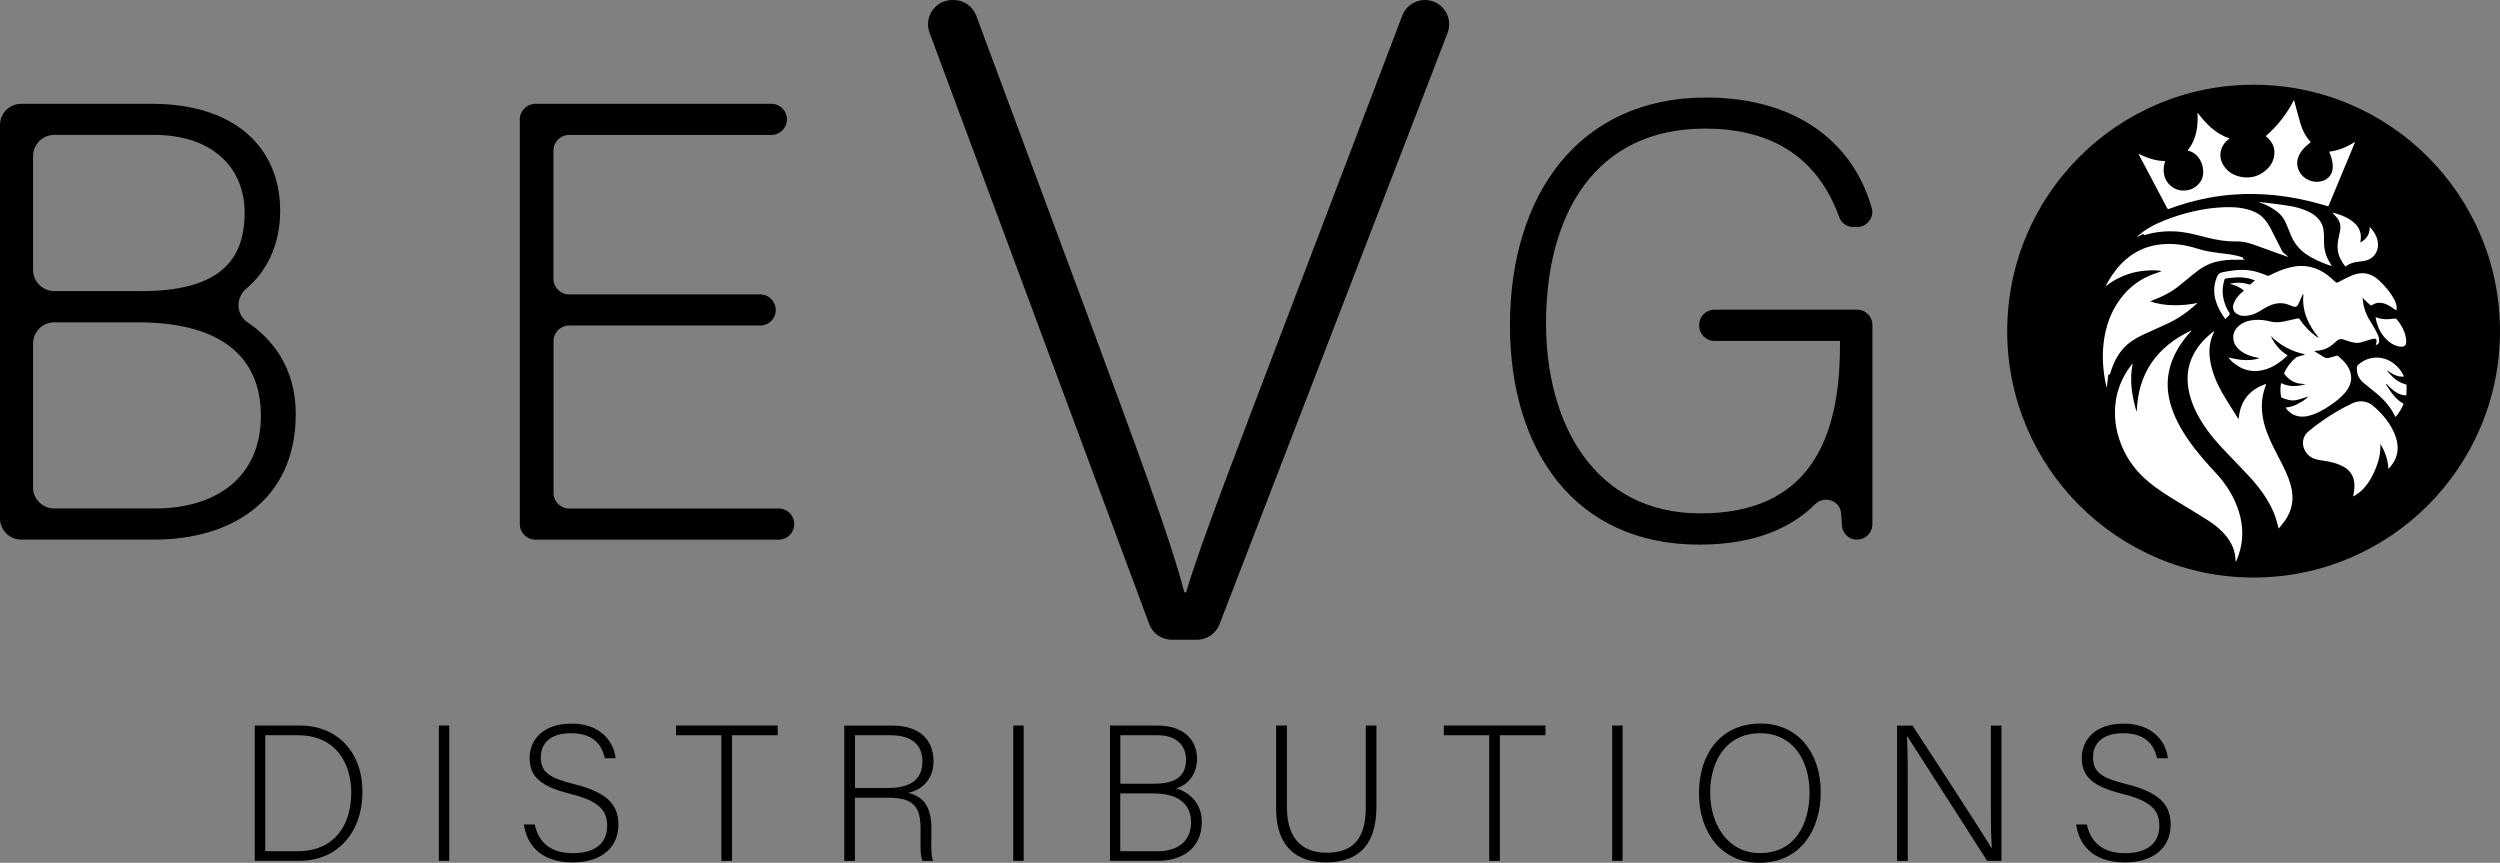
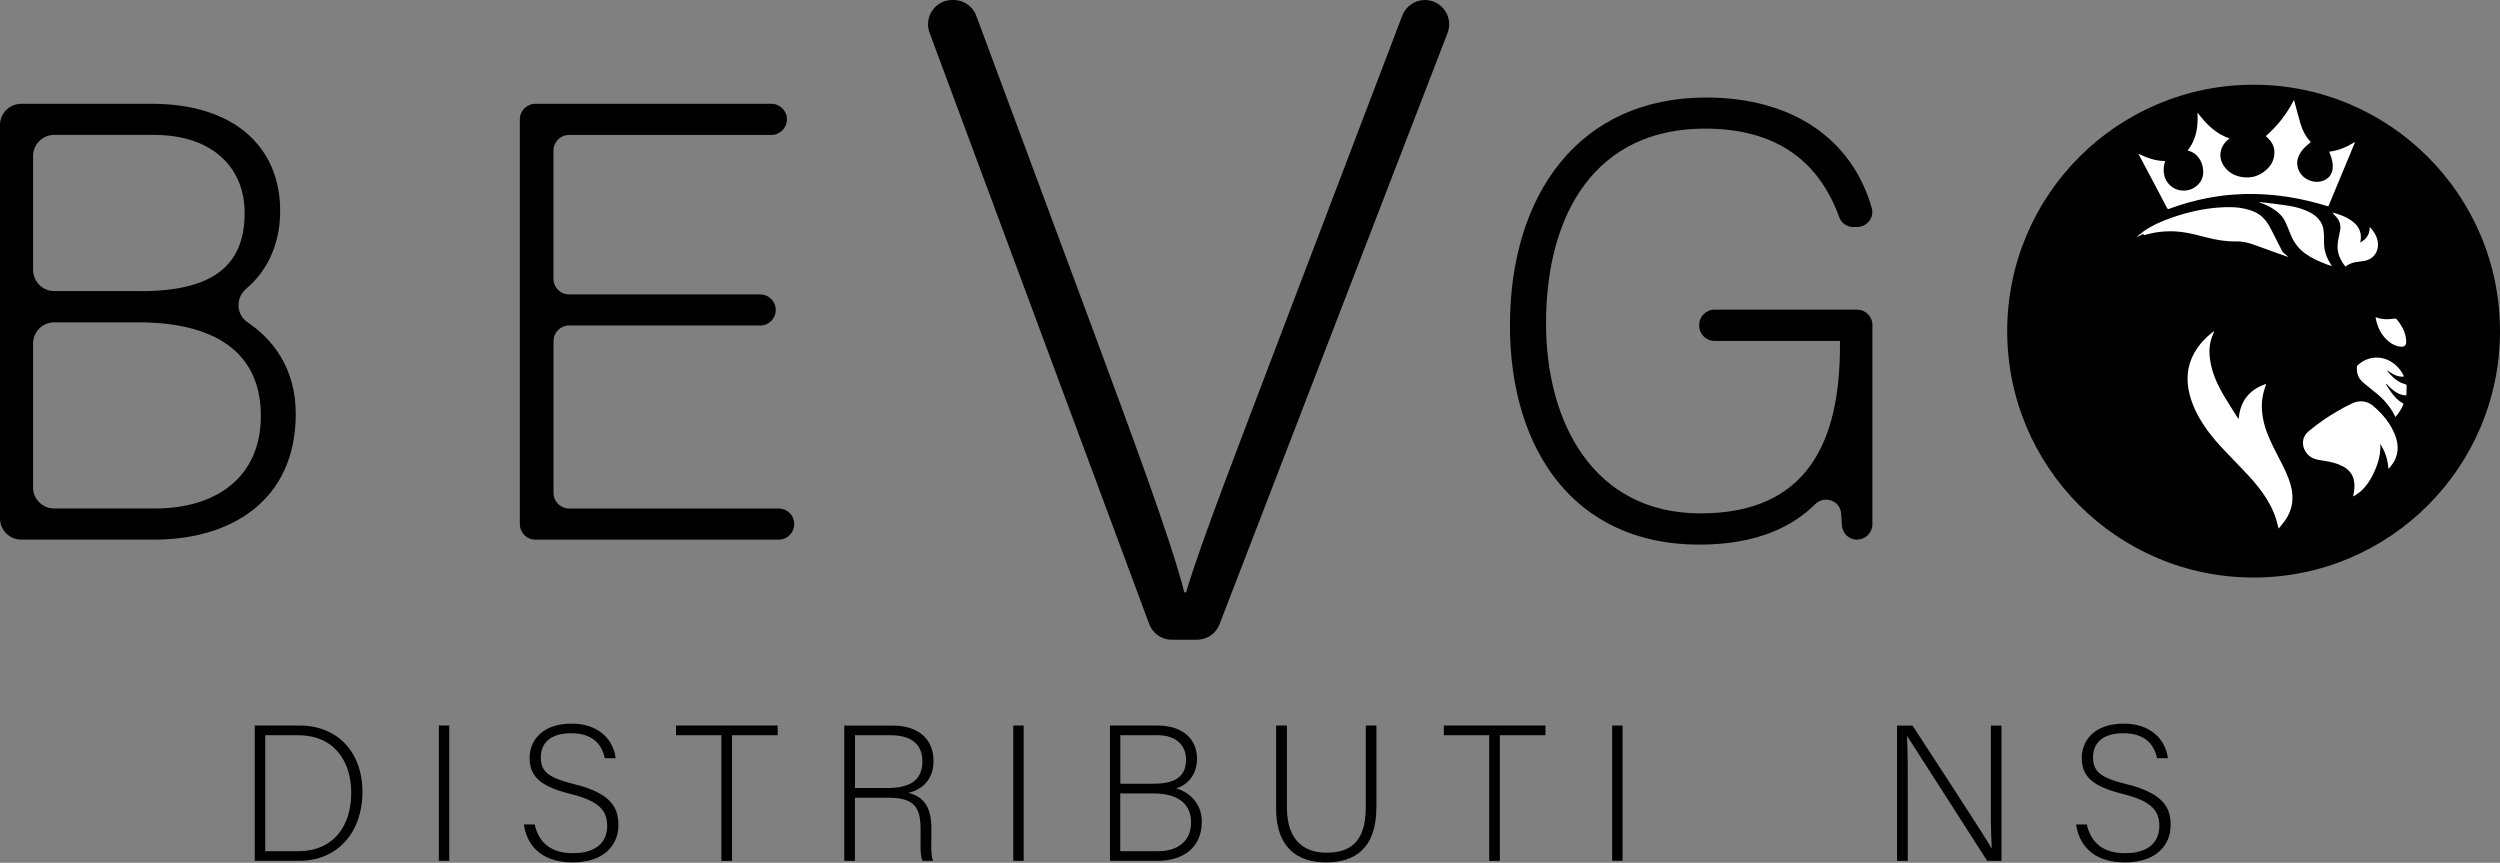
<svg xmlns="http://www.w3.org/2000/svg" id="Layer_2" viewBox="0 0 314.53 108.55">
  <rect x="0" y="0" width="314.53" height="108.55" fill="#808080" stroke="none" />
  <defs>
    <style>.cls-1{fill:#fff;}</style>
  </defs>
  <g id="Layer_1-2">
    <g>
      <g>
        <path d="M32.06,91.28h5.64c4.67,0,7.9,3.26,7.9,8.36s-3.16,8.66-7.93,8.66h-5.62v-17.02Zm1.31,15.81h4.11c4.5,0,6.71-3.16,6.71-7.37,0-3.75-1.99-7.22-6.71-7.22h-4.11v14.59Z" />
        <path d="M56.52,91.28v17.02h-1.31v-17.02h1.31Z" />
        <path d="M67.27,103.74c.51,2.26,2.02,3.6,4.82,3.6,3.11,0,4.3-1.56,4.3-3.41s-.85-3.11-4.6-4.04c-3.6-.9-5.16-2.07-5.16-4.52,0-2.24,1.63-4.33,5.28-4.33s5.33,2.29,5.54,4.35h-1.36c-.39-1.82-1.58-3.14-4.26-3.14-2.46,0-3.79,1.14-3.79,3.04s1.12,2.6,4.26,3.38c4.79,1.19,5.5,3.11,5.5,5.16,0,2.5-1.82,4.67-5.76,4.67-4.26,0-5.81-2.48-6.13-4.77h1.36Z" />
        <path d="M90.76,92.5h-5.71v-1.22h12.79v1.22h-5.74v15.81h-1.34v-15.81Z" />
        <path d="M107.56,100.36v7.95h-1.34v-17.02h6.1c3.36,0,5.13,1.8,5.13,4.47,0,2.16-1.29,3.58-3.19,3.99,1.75,.41,2.92,1.56,2.92,4.45v.66c0,1.19-.1,2.8,.22,3.45h-1.34c-.32-.73-.24-2.09-.24-3.55v-.44c0-2.8-.83-3.96-4.09-3.96h-4.18Zm0-1.22h4.11c2.99,0,4.38-1.12,4.38-3.36,0-2.09-1.36-3.28-4.01-3.28h-4.47v6.64Z" />
        <path d="M128.79,91.28v17.02h-1.31v-17.02h1.31Z" />
        <path d="M139.66,91.28h5.93c3.26,0,5.01,1.73,5.01,4.18,0,2.02-1.22,3.33-2.63,3.72,1.22,.34,3.23,1.53,3.23,4.21,0,3.41-2.55,4.91-5.52,4.91h-6.03v-17.02Zm5.5,7.32c2.94,0,4.06-1.09,4.06-3.06,0-1.68-1.17-3.04-3.55-3.04h-4.72v6.1h4.21Zm-4.21,8.49h4.79c2.24,0,4.11-1.12,4.11-3.62,0-2.16-1.39-3.65-4.82-3.65h-4.09v7.27Z" />
        <path d="M161.91,91.28v10.31c0,4.52,2.55,5.69,4.96,5.69,2.84,0,4.96-1.19,4.96-5.69v-10.31h1.34v10.24c0,5.33-2.82,6.98-6.35,6.98s-6.27-1.82-6.27-6.76v-10.46h1.36Z" />
        <path d="M187.36,92.5h-5.71v-1.22h12.79v1.22h-5.74v15.81h-1.34v-15.81Z" />
        <path d="M204.14,91.28v17.02h-1.31v-17.02h1.31Z" />
-         <path d="M229.07,99.67c0,4.64-2.48,8.88-7.73,8.88-4.79,0-7.59-3.87-7.59-8.76s2.7-8.76,7.76-8.76c4.67,0,7.56,3.67,7.56,8.63Zm-13.91,.05c0,3.92,2.16,7.61,6.25,7.61,4.4,0,6.25-3.6,6.25-7.64s-2.09-7.44-6.2-7.44c-4.38,0-6.3,3.62-6.3,7.47Z" />
        <path d="M238.67,108.31v-17.02h1.95c2.65,4.08,8.88,13.59,9.95,15.44h.02c-.15-2.46-.12-4.96-.12-7.73v-7.71h1.34v17.02h-1.8c-2.53-3.94-8.85-13.84-10.07-15.71h-.02c.12,2.24,.1,4.72,.1,7.81v7.9h-1.34Z" />
        <path d="M262.55,103.74c.51,2.26,2.02,3.6,4.82,3.6,3.11,0,4.3-1.56,4.3-3.41s-.85-3.11-4.6-4.04c-3.6-.9-5.16-2.07-5.16-4.52,0-2.24,1.63-4.33,5.28-4.33s5.33,2.29,5.55,4.35h-1.36c-.39-1.82-1.58-3.14-4.26-3.14-2.46,0-3.79,1.14-3.79,3.04s1.12,2.6,4.26,3.38c4.79,1.19,5.5,3.11,5.5,5.16,0,2.5-1.82,4.67-5.76,4.67-4.26,0-5.81-2.48-6.13-4.77h1.36Z" />
      </g>
      <path d="M0,15.73c0-1.48,1.2-2.67,2.67-2.67H19.11c10.5,0,16.14,5.56,16.14,13.47,0,4.33-1.74,7.66-4.25,9.77-1.37,1.15-1.33,3.26,.16,4.26,3.11,2.09,6.05,5.73,6.05,11.51,0,10.97-8.23,15.82-17.78,15.82H2.67c-1.48,0-2.67-1.2-2.67-2.67V15.73Zm17.7,20.9c9.48,0,13.08-3.52,13.08-9.87,0-5.41-3.76-9.79-11.44-9.79H6.83c-1.48,0-2.67,1.2-2.67,2.67v14.31c0,1.48,1.2,2.67,2.67,2.67h10.88ZM4.15,61.3c0,1.48,1.2,2.67,2.67,2.67h12.76c7.21,0,13.24-3.6,13.24-11.67,0-6.97-4.47-11.75-15.51-11.75H6.83c-1.48,0-2.67,1.2-2.67,2.67v18.07Z" />
      <path d="M95.65,40.95h-24.05c-1.08,0-1.96,.88-1.96,1.96v19.11c0,1.08,.88,1.96,1.96,1.96h26.37c1.21,0,2.12,1.08,1.93,2.27h0c-.15,.95-.97,1.65-1.93,1.65h-30.61c-1.08,0-1.96-.88-1.96-1.96V15.02c0-1.08,.88-1.96,1.96-1.96h29.69c1.08,0,1.96,.88,1.96,1.96h0c0,1.08-.88,1.96-1.96,1.96h-25.46c-1.08,0-1.96,.88-1.96,1.96v16.14c0,1.08,.88,1.96,1.96,1.96h24.05c1.08,0,1.96,.88,1.96,1.96h0c0,1.08-.88,1.96-1.96,1.96Z" />
      <path d="M144.58,78.5L116.95,4.12c-.74-1.99,.73-4.12,2.86-4.12h.16c1.28,0,2.42,.79,2.86,1.99l14.9,40.1c4.49,12.19,9.54,25.64,11.27,32.43h.23c1.73-5.98,7.24-20.12,11.73-31.97L176.42,1.97c.45-1.18,1.59-1.97,2.85-1.97h0c2.14,0,3.62,2.15,2.85,4.15l-28.69,74.39c-.45,1.18-1.59,1.95-2.85,1.95h-3.14c-1.28,0-2.42-.79-2.86-1.99Z" />
      <path d="M233.65,67.9h0c-1,0-1.82-.75-1.91-1.75-.04-.43-.07-.93-.1-1.5-.08-1.66-2.09-2.38-3.28-1.21-2.72,2.7-7.15,5.08-14.58,5.08-15.75,0-23.81-11.99-23.81-27.58,0-16.37,8.62-28.67,24.68-28.67,10.86,0,18.36,5.22,20.84,13.9,.34,1.2-.6,2.39-1.86,2.39h-.45c-.79,0-1.52-.48-1.78-1.23-2.54-7.01-7.86-11.15-16.91-11.15-13.71,0-19.98,10.65-19.98,24.52,0,12.53,6.03,23.89,19.43,23.89s17.55-8.93,17.55-21.07v-.63h-15.79c-1.06,0-1.92-.86-1.92-1.92v-.09c0-1.06,.86-1.92,1.92-1.92h17.95c1.06,0,1.92,.86,1.92,1.92v25.08c0,1.06-.86,1.92-1.92,1.92Z" />
      <circle cx="283.53" cy="41.66" r="31" />
-       <path class="cls-1" d="M301.46,39.03c-.27-.18-.49-.33-.73-.48-.37-.22-.75-.41-1.18-.45-.4-.04-.77,.05-1.1,.27-.1,.07-.17,.07-.26,0-.25-.24-.51-.48-.77-.72-.05-.05-.09-.1-.13-.15-.01,0-.03,.01-.04,.02,.02,.17,.04,.35,.06,.52,.13,.99,.55,1.86,1.09,2.69,.3,.47,.56,.96,.8,1.47,.1,.22,.12,.5,.13,.75,0,.24-.2,.42-.44,.47,.04-.13,.08-.25,.1-.38,.07-.31-.06-.47-.37-.42-.33,.06-.64,.17-.96,.27-.23,.07-.45,.14-.68,.2-.51,.13-1,0-1.49-.16-.22-.07-.45-.14-.67-.22-.34-.12-.62-.03-.88,.22-.25,.23-.5,.46-.78,.65-.54,.36-1.14,.53-1.79,.56-.05,0-.09,0-.14,0,0,0-.02,.01-.04,.03,.02,.03,.03,.06,.06,.07,.4,.24,.79,.49,1.19,.72,.21,.12,.44,.1,.66,.04,.29-.07,.58-.16,.87-.24,.06-.02,.15-.02,.19,.02,.4,.39,.84,.73,1.15,1.21,.71,1.08,.66,2.23-.14,3.25-.62,.79-1.4,1.37-2.23,1.91-.64,.42-1.31,.79-2.04,1.04-.71,.24-1.42,.34-2.14,.07-.49-.18-.88-.5-1.22-.98,.57-.06,1.08-.21,1.56-.47,.47-.26,.95-.51,1.32-.93-.05,.02-.1,.04-.15,.05-.48,.14-.96,.33-1.45,.42-.6,.11-1.17-.1-1.73-.31-.04-.02-.09-.07-.1-.11-.11-.56-.12-1.12-.01-1.68,0,0,.01-.02,.04-.04,.99,.49,2.02,.43,3.06,.12-.18-.02-.36-.04-.53-.05-.9-.05-1.57-.51-2.12-1.18-.04-.05-.05-.15-.03-.21,.33-.75,.83-1.38,1.46-1.9,.1-.09,.26-.11,.39-.16,.18-.06,.37-.09,.55-.15,.06-.02,.12-.06,.18-.11-.82-.17-1.59-.44-2.32-.84-.73-.39-1.39-.87-1.97-1.47,.46,1.01,1.13,1.85,2.12,2.45-.17,.15-.31,.3-.47,.43-.85,.72-1.79,1.29-2.92,1.48-1.19,.2-2.27-.08-3.22-.83-.12-.1-.26-.17-.37-.28-.17-.16-.32-.34-.48-.53,1.31,.3,2.61,.52,3.94,.08-.09-.02-.19-.05-.28-.06-.79-.15-1.54-.4-2.17-.91-.45-.36-.78-.81-.85-1.39-.11-.84,.28-1.46,.96-1.91,.52-.35,1.12-.5,1.74-.54,.64-.04,1.27,.02,1.88,.18,.75,.2,1.48,.11,2.21-.08,.42-.11,.84-.18,1.26-.28,.15-.03,.23,0,.31,.13,.59,.88,1.33,1.63,2.21,2.23,.03,.02,.06,.04,.09,.05,0,0,.02,0,.08,0-1.32-1.59-2.15-3.34-1.93-5.46-.02,0-.04,0-.05,0-.05,.08-.11,.15-.14,.24-.12,.26-.23,.53-.35,.79-.04,.1-.09,.2-.14,.29-.16,.26-.33,.32-.62,.22-.14-.05-.28-.1-.42-.16-.91-.41-1.81-.29-2.68,.11-.38,.18-.73,.41-1.09,.63-.65,.4-1.34,.63-2.1,.6-.31-.01-.59-.13-.84-.29-.38-.25-.52-.73-.36-1.2,.22-.64,.64-1.14,1.15-1.56,.04-.03,.08-.07,.12-.1,0,0,0-.02,.02-.05-.49-.41-1.07-.66-1.7-.81,0-.02,0-.03,0-.05,.2-.03,.4-.07,.6-.09,.59-.05,1.17,0,1.74,.19,.05,.02,.14,.02,.17,0,.19-.15,.37-.31,.58-.48-.07-.04-.12-.07-.18-.09-.7-.26-1.43-.35-2.17-.31-.42,.02-.85,.09-1.27,.13-.13,.01-.19,.08-.22,.2-.41,1.35-.21,2.63,.45,3.85,.08,.15,.24,.31,.23,.45-.01,.13-.21,.24-.32,.36-.08,.08-.15,.17-.24,.26-.49-.68-.9-1.39-1.16-2.17-.35-1.06-.32-2.1,.11-3.14,.12-.3,.3-.51,.65-.58,1.16-.24,2.31-.4,3.49-.24,.74,.1,1.44,.35,2.13,.64,.11,.05,.2,.05,.31,0,.85-.43,1.72-.81,2.65-1.03,1.74-.42,3.32-.07,4.73,1.02,.33,.26,.64,.54,.95,.83,.1,.1,.18,.1,.3,.04,.6-.3,1.19-.62,1.81-.88,1.24-.51,2.37-.3,3.36,.63,.79,.74,1.49,1.55,1.98,2.53,.15,.29,.25,.6,.25,.93,0,.08-.02,.17-.03,.29Z" />
      <path class="cls-1" d="M280.48,17.42c-.16,.14-.29,.25-.41,.37-.89,.94-.96,2.22-.17,3.24,.59,.78,1.41,1.16,2.36,1.27,.88,.1,1.7-.09,2.43-.59,.89-.61,1.46-1.43,1.46-2.55,0-.77-.36-1.38-.93-1.89-.05-.04-.1-.08-.16-.14,1.47-1.29,2.65-2.78,3.55-4.56,.03,.09,.04,.14,.06,.2,.25,.94,.49,1.89,.77,2.83,.25,.82,.64,1.58,1.23,2.21,.02,.02,.03,.05,.05,.07-.24,.21-.48,.4-.7,.61-.45,.43-.8,.93-.95,1.55-.25,1.06,.35,2.18,1.39,2.62,.52,.22,1.05,.28,1.6,.15,.87-.22,1.4-.87,1.43-1.77,.02-.6-.14-1.17-.36-1.72-.03-.08-.06-.15-.09-.24,1.19-.12,2.23-.6,3.26-1.23-.06,.16-.11,.29-.16,.41-.63,1.52-1.27,3.05-1.9,4.57-.41,.99-.83,1.98-1.24,2.98-.05,.13-.1,.15-.24,.11-1.56-.48-3.14-.86-4.75-1.12-1.43-.23-2.87-.36-4.31-.39-1.96-.04-3.9,.12-5.82,.48-1.66,.31-3.29,.76-4.88,1.35-.27,.1-.27,.1-.41-.16-.3-.56-.59-1.12-.88-1.68-.71-1.34-1.42-2.67-2.12-4.01-.16-.3-.32-.6-.48-.9-.02-.03-.03-.07-.06-.14,1.07,.52,2.15,.91,3.35,.91-.02,.07-.03,.12-.05,.17-.17,.58-.19,1.16-.03,1.75,.26,.96,1.17,1.72,2.17,1.79,.86,.06,1.59-.22,2.16-.86,.4-.45,.57-1,.54-1.6-.04-.71-.27-1.35-.76-1.89-.3-.33-.68-.54-1.11-.66-.02,0-.05-.01-.1-.03,1.14-1.4,1.34-3.04,1.25-4.76,1.08,1.4,2.26,2.67,4.04,3.24Z" />
-       <path class="cls-1" d="M268.32,45.7c-.4,2-.14,3.91,.4,5.81,.02,.08,.06,.17,.11,.26,.16-4.83,2.54-8.14,6.82-10.18,.01,0,.03,.02,.04,.03-.16,.19-.33,.38-.49,.57-.92,1.1-1.66,2.31-2.1,3.7-.51,1.64-.5,3.27-.03,4.92,.47,1.66,1.29,3.14,2.26,4.55,1.05,1.51,2.27,2.88,3.52,4.23,1.3,1.41,2.28,3,2.84,4.83,.56,1.81,.57,3.62-.05,5.43-.09,.27-.21,.52-.32,.79-.02,0-.03,0-.05,0,0-.05-.02-.1-.02-.14-.01-1.1-.4-2.05-1.06-2.91-.64-.83-1.42-1.49-2.29-2.05-1.22-.79-2.47-1.53-3.72-2.29-1.34-.81-2.68-1.64-3.89-2.65-1.44-1.21-2.56-2.65-3.3-4.38-.65-1.54-.97-3.14-.89-4.81,.08-1.7,.58-3.26,1.49-4.7,.19-.3,.4-.58,.6-.86,.02-.04,.06-.06,.11-.12Z" />
      <path class="cls-1" d="M278.57,41.71c-.09,.22-.18,.44-.27,.66-.36,.96-.39,1.94-.24,2.94,.22,1.47,.79,2.81,1.51,4.09,.61,1.07,1.29,2.1,1.94,3.14,.03,.05,.08,.1,.14,.18,.18-2.24,1.32-3.69,3.39-4.4,.02,.01,.04,.02,.06,.03-.02,.06-.03,.11-.05,.17-.39,1.03-.55,2.1-.46,3.2,.08,.99,.32,1.95,.69,2.87,.41,1.04,.91,2.03,1.43,3.02,.59,1.13,1.18,2.27,1.51,3.51,.42,1.59,.2,3.08-.78,4.43-.23,.31-.48,.61-.75,.95-.04-.12-.06-.17-.08-.23-.26-1.27-.78-2.44-1.46-3.54-.63-1.01-1.37-1.92-2.17-2.79-.95-1.02-1.92-2.02-2.88-3.02-.85-.89-1.68-1.8-2.4-2.8-.99-1.38-1.8-2.84-2.22-4.49-.46-1.81-.34-3.57,.59-5.23,.6-1.07,1.43-1.94,2.4-2.68,.03-.02,.06-.04,.08-.05,0,0,.02,.01,.03,.02Z" />
-       <path class="cls-1" d="M265.45,47.1c-.15-.05-.19,.01-.21,.16-.05,.47-.11,.93-.17,1.4,0,.01-.02,.03-.05,.07-.06-.28-.12-.54-.16-.79-.3-1.62-.39-3.24-.19-4.88,.25-1.97,.87-3.8,2.06-5.41,.94-1.28,2.12-2.26,3.57-2.91,.51-.23,1.05-.39,1.58-.59,.03,0,.05-.02,.08-.03-.46-.18-2.3-.17-3.68,.21-1.2,.33-2.3,.87-3.29,1.63-.01-.01-.02-.02-.04-.04,.09-.16,.18-.33,.27-.49,.6-1.04,1.32-1.99,2.24-2.79,1.14-.99,2.47-1.61,3.97-1.84,1.36-.21,2.7-.11,4.02,.2,.65,.15,1.28,.38,1.93,.53,.59,.13,1.19,.23,1.78,.3,.96,.12,1.93,.2,2.86,.51,.1,.03,.22,.05,.2,.21,0,.02,.07,.07,.11,.08,.12,.03,.23,.05,.35,.05-.4,0-.81,0-1.21,0-.89-.02-1.77,.04-2.64,.25-1.05,.26-1.95,.8-2.78,1.48-.73,.59-1.44,1.19-2.18,1.77-.68,.52-1.43,.92-2.21,1.26-.36,.16-.73,.3-1.14,.47,.99,.35,1.97,.48,2.97,.49,1,.02,1.98-.08,2.98-.28-.04,.04-.07,.08-.11,.11-1.06,.97-2.23,1.8-3.53,2.42-1.01,.48-2.04,.92-3.06,1.39-.73,.34-1.43,.72-2.05,1.24-.99,.84-1.61,1.92-2.04,3.12-.08,.23-.15,.46-.22,.69Z" />
      <path class="cls-1" d="M300.48,58.92c-.06-1.11-.42-2.13-1-3.07,0,.12,0,.24,0,.35,0,1.27-.4,2.44-.96,3.56-.39,.77-.86,1.48-1.52,2.06-.24,.21-.51,.37-.77,.55-.04,.03-.1,.04-.18,.08,.04-.2,.07-.37,.1-.54,.09-.55,.11-1.1-.04-1.64-.21-.77-.73-1.29-1.43-1.64-.7-.36-1.47-.53-2.24-.65-.42-.07-.86-.12-1.26-.26-.85-.29-1.45-1.15-1.44-2,0-.62,.29-1.11,.76-1.5,1.1-.92,2.28-1.73,3.52-2.46,.61-.36,1.24-.69,1.87-.99,.47-.23,.98-.34,1.51-.25,.46,.07,.86,.27,1.2,.57,1.2,1.03,2.2,2.23,2.76,3.73,.48,1.29,.41,2.53-.44,3.67-.11,.16-.25,.3-.37,.45-.02,0-.04,0-.06-.01Z" />
      <path class="cls-1" d="M269.66,29.41c-.26,.14-.49,.27-.73,.39-.01-.02-.03-.04-.04-.05,.25-.2,.49-.41,.74-.6,1.15-.82,2.43-1.37,3.76-1.82,1.86-.64,3.76-1.07,5.72-1.22,1.2-.09,2.39-.09,3.57,.21,.73,.19,1.42,.48,1.98,1.01,.51,.48,.85,1.08,1.16,1.7,.35,.71,.72,1.41,1.08,2.12,.06,.12,.11,.25,.18,.37,.04,.08,.09,.16,.15,.22,.2,.18,.4,.35,.61,.53,0,.01-.02,.03-.02,.04-.42-.15-.84-.29-1.26-.44-1.09-.39-2.18-.8-3.28-1.18-.64-.22-1.32-.33-2-.32-1.24,.02-2.44-.18-3.63-.49-1.07-.27-2.13-.57-3.23-.7-1.27-.15-2.54-.09-3.79,.18-.26,.06-.52,.13-.79,.2-.11,.03-.18,.01-.17-.15Z" />
      <path class="cls-1" d="M293.37,33.48c-.21-.07-.39-.13-.56-.19-.95-.35-1.87-.75-2.7-1.33-.93-.65-1.57-1.52-1.97-2.57-.2-.52-.41-1.04-.65-1.54-.34-.71-.92-1.21-1.58-1.62-.49-.3-1-.57-1.56-.72-.04,0-.07-.03-.09-.08,.31,.03,.62,.05,.94,.09,.92,.12,1.85,.22,2.77,.37,.95,.16,1.87,.41,2.73,.88,.68,.37,1.21,.88,1.49,1.61,.12,.32,.16,.67,.18,1.01,.04,.5,0,1.01,.04,1.52,.06,.89,.4,1.68,.88,2.42,.02,.03,.04,.07,.09,.14Z" />
      <path class="cls-1" d="M302.46,47.37c-.84,.11-1.46-.34-2.09-.74-.01,.01-.03,.03-.04,.04,.23,.25,.44,.5,.68,.73,.45,.45,.98,.78,1.6,.94,.11,.03,.17,.08,.17,.2,0,.36-.01,.71-.02,1.07,0,.12-.06,.15-.18,.13-.77-.07-1.36-.5-1.9-1-.15-.14-.28-.29-.42-.44-.02,.02-.04,.03-.07,.05,.21,.33,.41,.67,.64,.99,.41,.55,.86,1.07,1.48,1.39,.04,.02,.08,.12,.06,.16-.24,.57-.57,1.08-.99,1.58-.06-.12-.11-.21-.16-.3-.56-1.09-1.36-1.97-2.3-2.74-.51-.42-1.04-.82-1.54-1.25-.36-.31-.66-.67-.78-1.14-.07-.26-.07-.53-.08-.8,0-.16,.09-.29,.22-.39,1.23-1.07,2.97-1.15,4.31-.2,.55,.39,.99,.89,1.3,1.49,.03,.06,.06,.13,.09,.22Z" />
      <path class="cls-1" d="M293.45,26.75c.07,.01,.15,.03,.23,.05,.87,.24,1.7,.56,2.41,1.15,.65,.53,.99,1.21,.93,2.07-.01,.15-.04,.3-.07,.49,.78-.42,1.2-1.03,1.19-1.94,.06,.05,.1,.07,.12,.1,.39,.46,.72,.94,.85,1.54,.3,1.32-.43,2.42-1.69,2.62-.38,.06-.76,.1-1.14,.17-.44,.08-.83,.26-1.19,.54-.28-.32-.49-.68-.67-1.05-.37-.77-.39-1.57-.23-2.39,.08-.41,.18-.81,.24-1.22,.09-.58-.08-1.1-.47-1.55-.17-.19-.34-.38-.52-.58Z" />
      <path class="cls-1" d="M298.89,39.91c.52,.19,1.03,.27,1.55,.25,.29-.01,.57-.06,.86-.08,.07,0,.17,.01,.21,.06,.67,.81,1.17,1.69,1.22,2.77,0,.03,0,.07,0,.1,0,.43-.21,.63-.64,.61-.58-.03-1.09-.28-1.54-.64-.94-.77-1.44-1.79-1.66-2.96,0-.03,0-.05,0-.11Z" />
    </g>
  </g>
</svg>